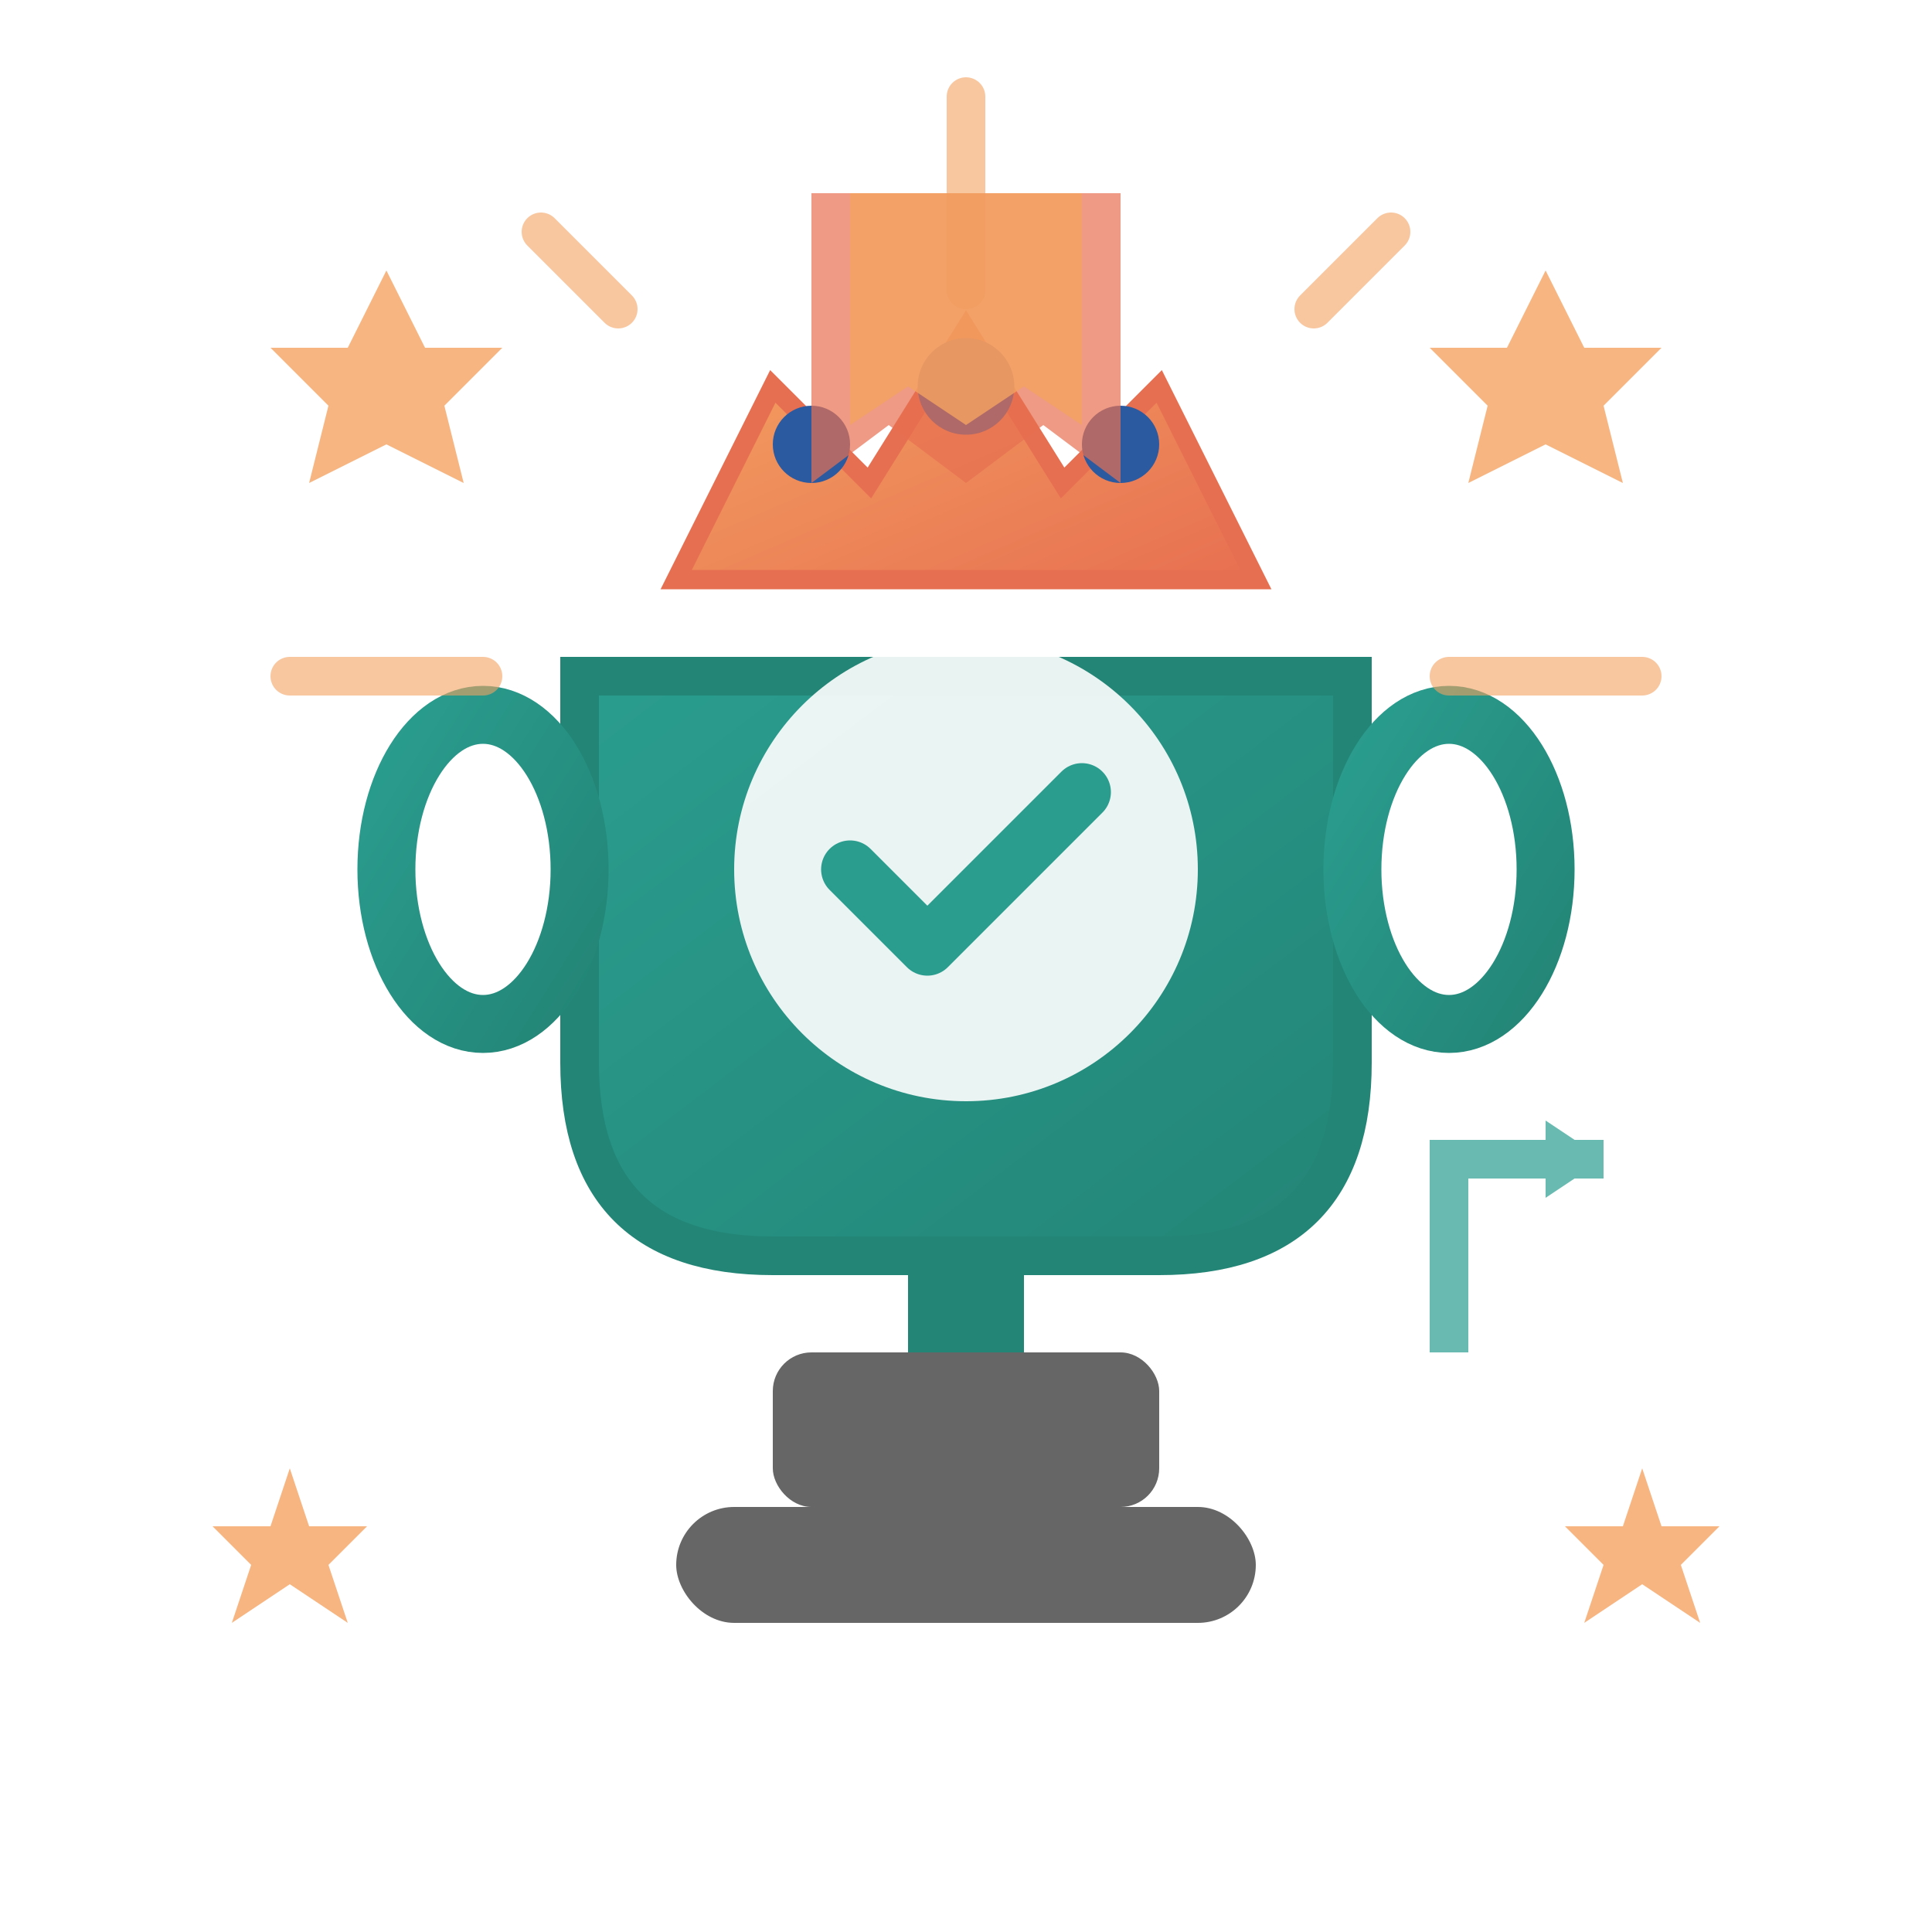
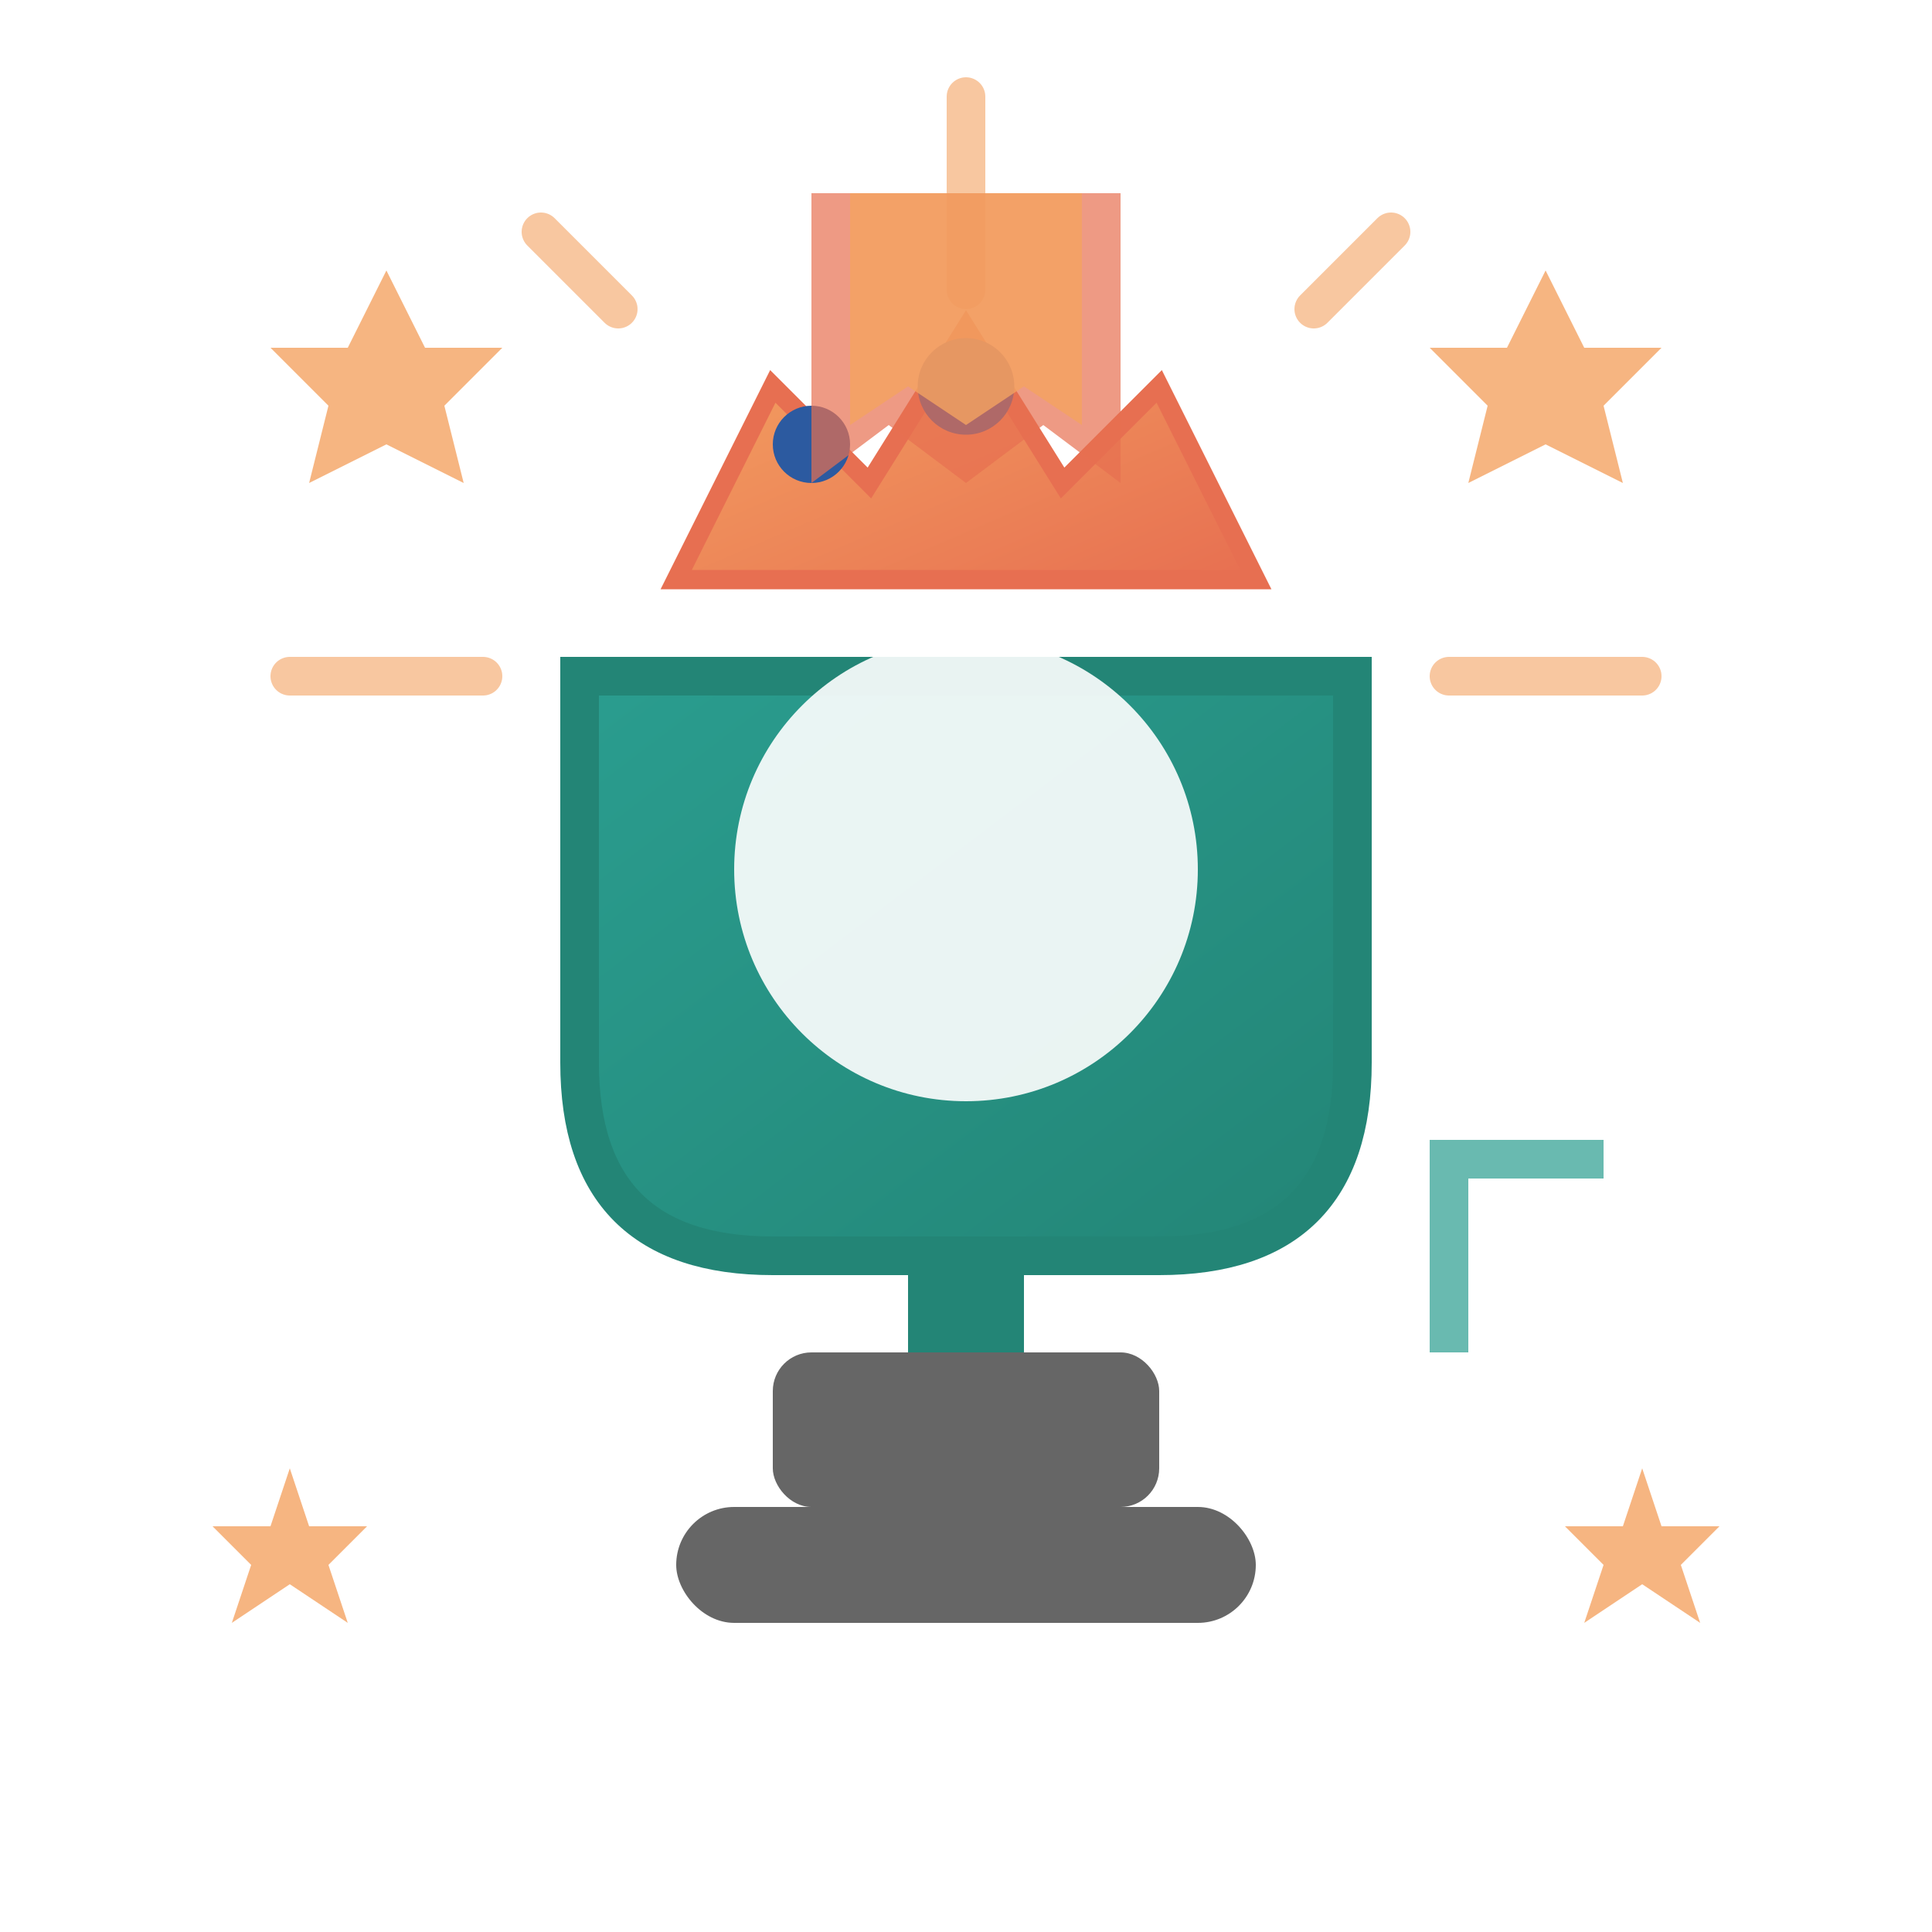
<svg xmlns="http://www.w3.org/2000/svg" viewBox="0 0 100 100" width="100" height="100">
  <defs>
    <linearGradient id="successGradient" x1="0%" y1="0%" x2="100%" y2="100%">
      <stop offset="0%" style="stop-color:#2a9d8f;stop-opacity:1" />
      <stop offset="100%" style="stop-color:#238576;stop-opacity:1" />
    </linearGradient>
    <linearGradient id="crownGradient" x1="0%" y1="0%" x2="100%" y2="100%">
      <stop offset="0%" style="stop-color:#f4a261;stop-opacity:1" />
      <stop offset="100%" style="stop-color:#e76f51;stop-opacity:1" />
    </linearGradient>
    <filter id="successGlow">
      <feGaussianBlur stdDeviation="2" result="coloredBlur" />
      <feMerge>
        <feMergeNode in="coloredBlur" />
        <feMergeNode in="SourceGraphic" />
      </feMerge>
    </filter>
  </defs>
  <rect x="40" y="70" width="20" height="8" rx="2" fill="#666" />
  <rect x="35" y="78" width="30" height="6" rx="3" fill="#666" />
  <path d="M 30 35 L 30 55 Q 30 65 40 65 L 60 65 Q 70 65 70 55 L 70 35 Z" fill="url(#successGradient)" stroke="#238576" stroke-width="2" />
-   <ellipse cx="25" cy="45" rx="5" ry="8" fill="none" stroke="url(#successGradient)" stroke-width="3" />
-   <ellipse cx="75" cy="45" rx="5" ry="8" fill="none" stroke="url(#successGradient)" stroke-width="3" />
  <rect x="47" y="65" width="6" height="5" fill="#238576" />
  <g transform="translate(50, 25)">
    <path d="M -15 5 L -10 -5 L -5 0 L 0 -8 L 5 0 L 10 -5 L 15 5 Z" fill="url(#crownGradient)" stroke="#e76f51" stroke-width="1" />
    <circle cx="-8" cy="-2" r="2" fill="#2c5aa0" />
    <circle cx="0" cy="-5" r="2.5" fill="#2c5aa0" />
-     <circle cx="8" cy="-2" r="2" fill="#2c5aa0" />
  </g>
  <g transform="translate(50, 45)" filter="url(#successGlow)">
    <circle cx="0" cy="0" r="12" fill="rgba(255,255,255,0.9)" />
-     <path d="M -6 0 L -2 4 L 6 -4" stroke="#2a9d8f" stroke-width="3" stroke-linecap="round" stroke-linejoin="round" fill="none" />
  </g>
  <g fill="#f4a261" opacity="0.8">
    <g transform="translate(20, 20)">
      <path d="M 0 -6 L 2 -2 L 6 -2 L 3 1 L 4 5 L 0 3 L -4 5 L -3 1 L -6 -2 L -2 -2 Z">
        <animateTransform attributeName="transform" type="rotate" values="0;360" dur="4s" repeatCount="indefinite" />
      </path>
    </g>
    <g transform="translate(80, 20)">
      <path d="M 0 -6 L 2 -2 L 6 -2 L 3 1 L 4 5 L 0 3 L -4 5 L -3 1 L -6 -2 L -2 -2 Z">
        <animateTransform attributeName="transform" type="rotate" values="0;-360" dur="5s" repeatCount="indefinite" />
      </path>
    </g>
    <g transform="translate(15, 80)">
      <path d="M 0 -4 L 1 -1 L 4 -1 L 2 1 L 3 4 L 0 2 L -3 4 L -2 1 L -4 -1 L -1 -1 Z">
        <animateTransform attributeName="transform" type="rotate" values="0;360" dur="6s" repeatCount="indefinite" />
      </path>
    </g>
    <g transform="translate(85, 80)">
      <path d="M 0 -4 L 1 -1 L 4 -1 L 2 1 L 3 4 L 0 2 L -3 4 L -2 1 L -4 -1 L -1 -1 Z">
        <animateTransform attributeName="transform" type="rotate" values="0;-360" dur="3s" repeatCount="indefinite" />
      </path>
    </g>
  </g>
  <g stroke="#f4a261" stroke-width="2" stroke-linecap="round" opacity="0.6">
    <line x1="50" y1="5" x2="50" y2="15">
      <animate attributeName="opacity" values="0.6;1;0.6" dur="2s" repeatCount="indefinite" />
    </line>
    <line x1="72" y1="12" x2="68" y2="16">
      <animate attributeName="opacity" values="0.6;1;0.6" dur="2.5s" repeatCount="indefinite" />
    </line>
    <line x1="85" y1="35" x2="75" y2="35">
      <animate attributeName="opacity" values="0.6;1;0.6" dur="3s" repeatCount="indefinite" />
    </line>
    <line x1="28" y1="12" x2="32" y2="16">
      <animate attributeName="opacity" values="0.6;1;0.6" dur="2.2s" repeatCount="indefinite" />
    </line>
    <line x1="15" y1="35" x2="25" y2="35">
      <animate attributeName="opacity" values="0.6;1;0.6" dur="2.8s" repeatCount="indefinite" />
    </line>
  </g>
  <g transform="translate(50, 10)">
    <path d="M -8 0 L -8 15 L -4 12 L 0 15 L 4 12 L 8 15 L 8 0" fill="#e76f51" opacity="0.7" />
    <path d="M -6 0 L -6 12 L -3 10 L 0 12 L 3 10 L 6 12 L 6 0" fill="#f4a261" opacity="0.8" />
  </g>
  <g transform="translate(75, 60)" opacity="0.7">
    <path d="M 0 10 L 0 0 L 8 0" stroke="#2a9d8f" stroke-width="2" fill="none" />
-     <path d="M 5 -2 L 8 0 L 5 2" fill="#2a9d8f" />
  </g>
</svg>